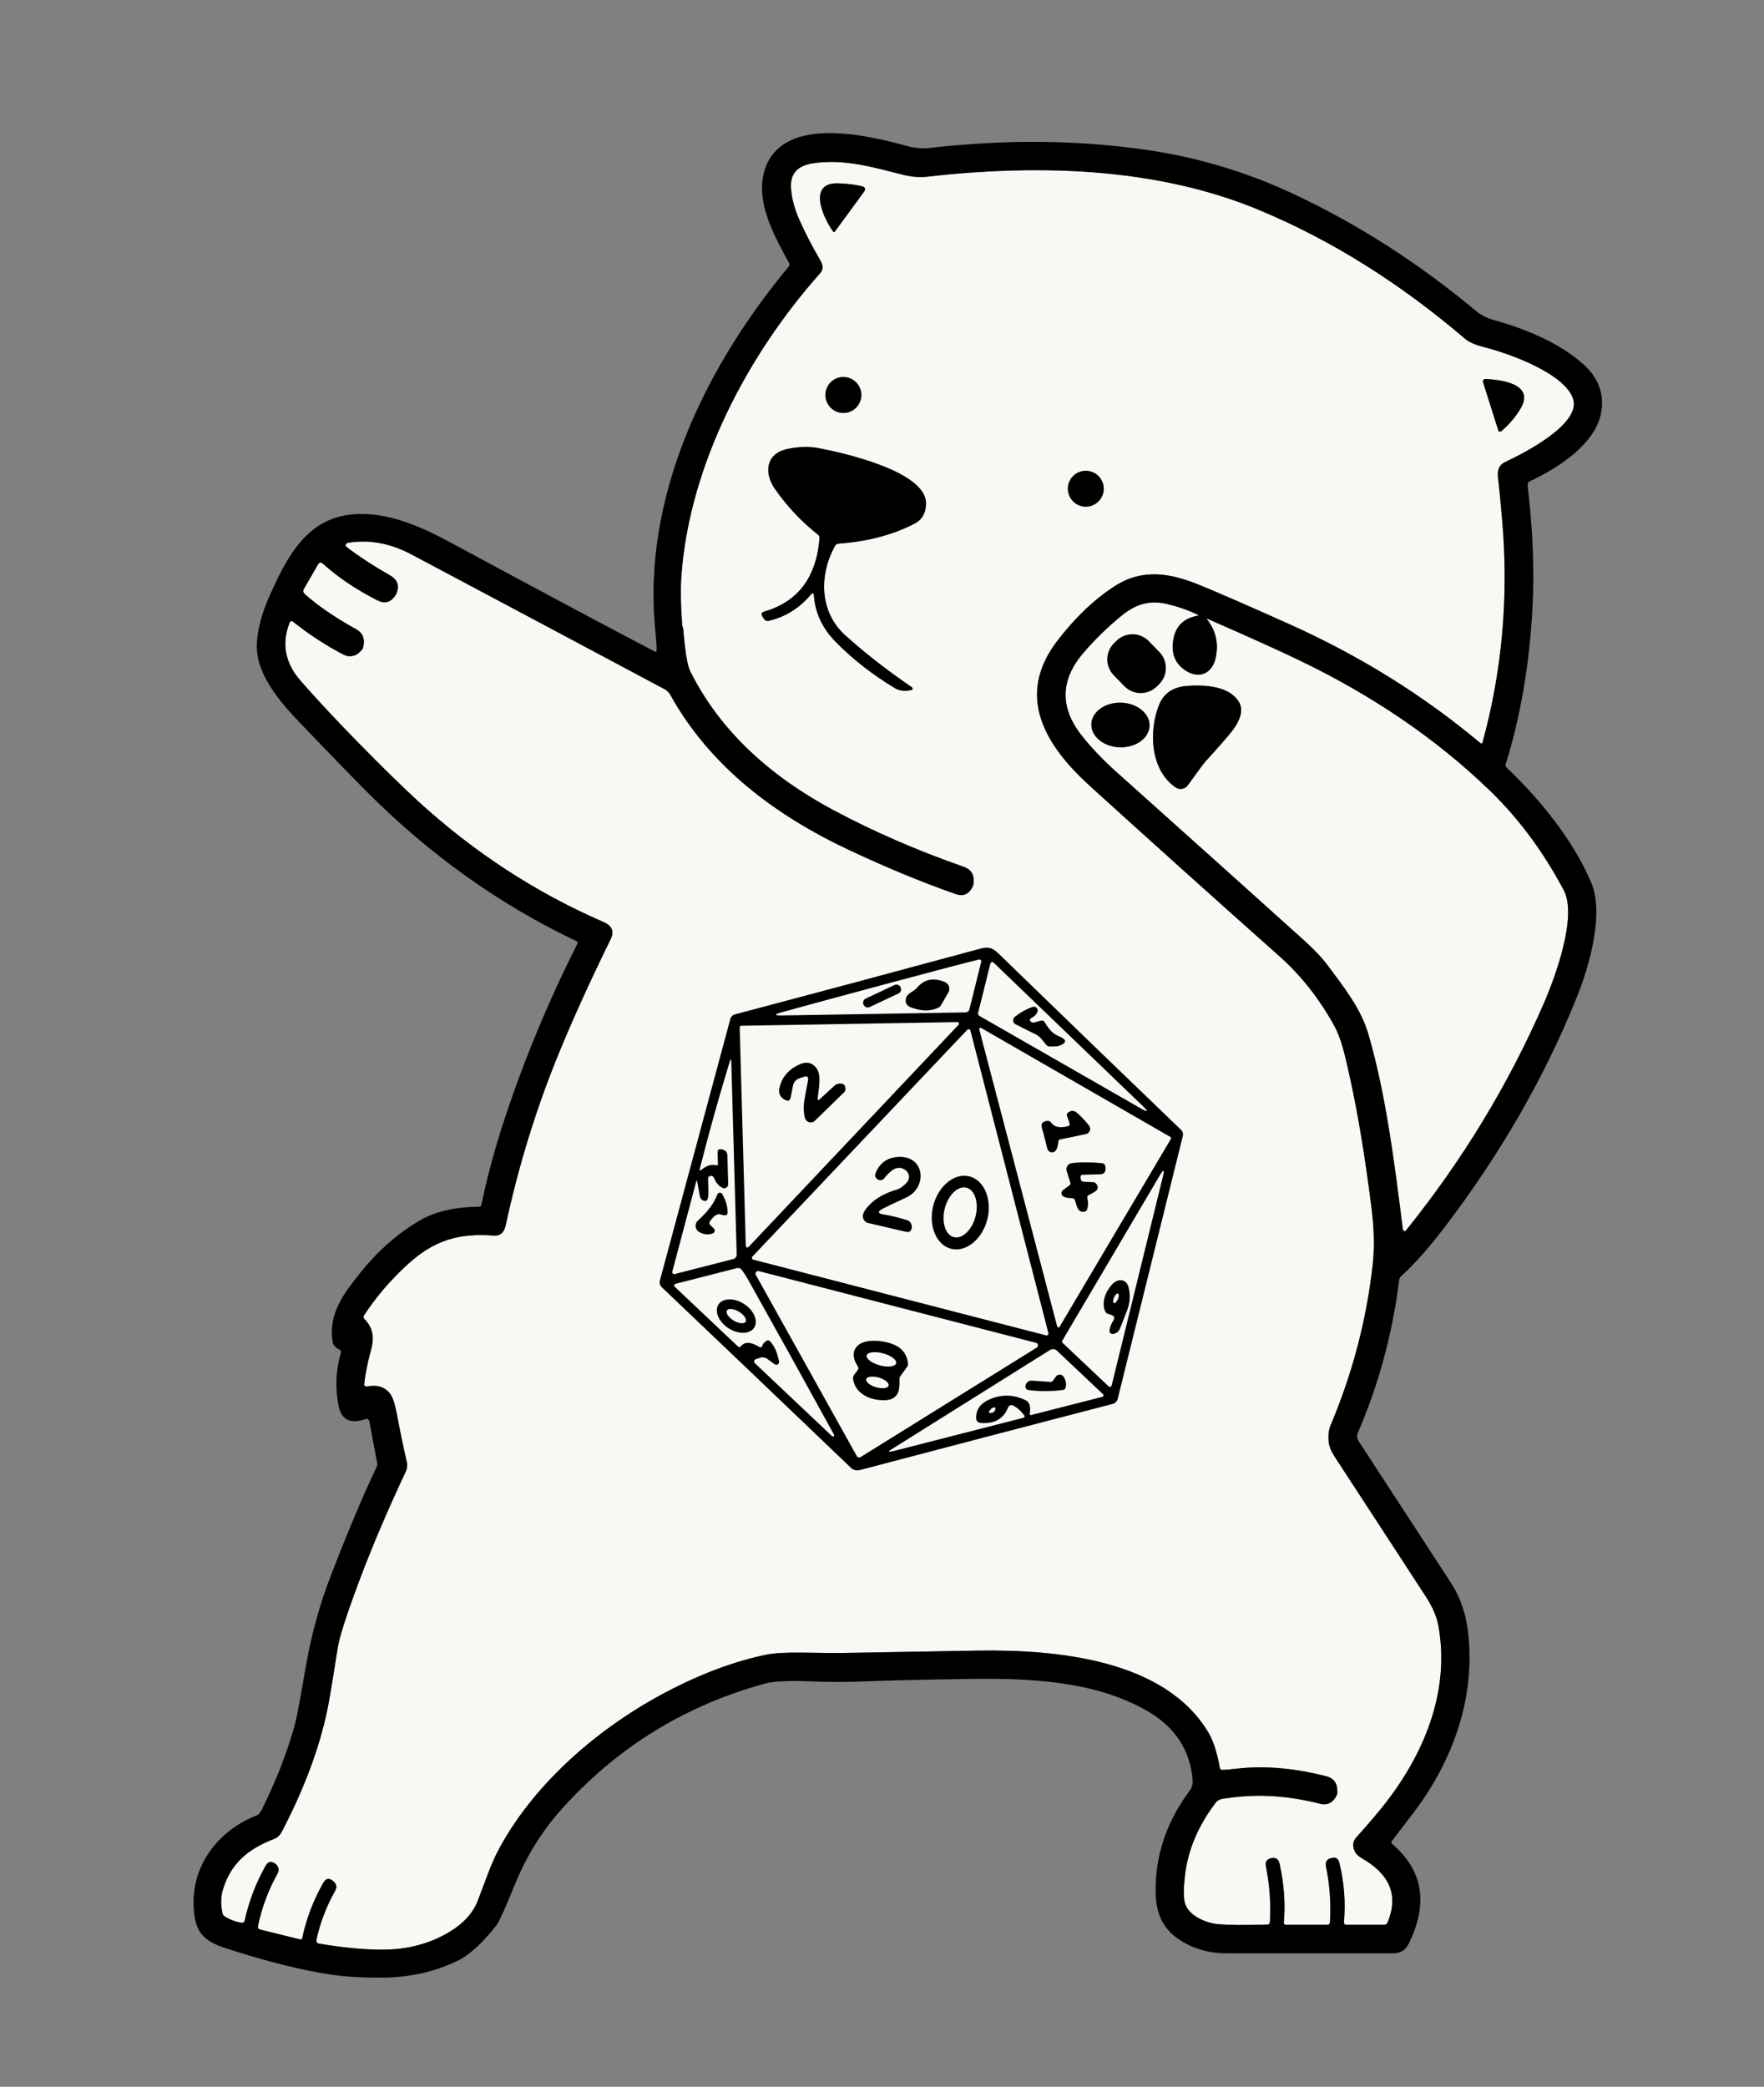
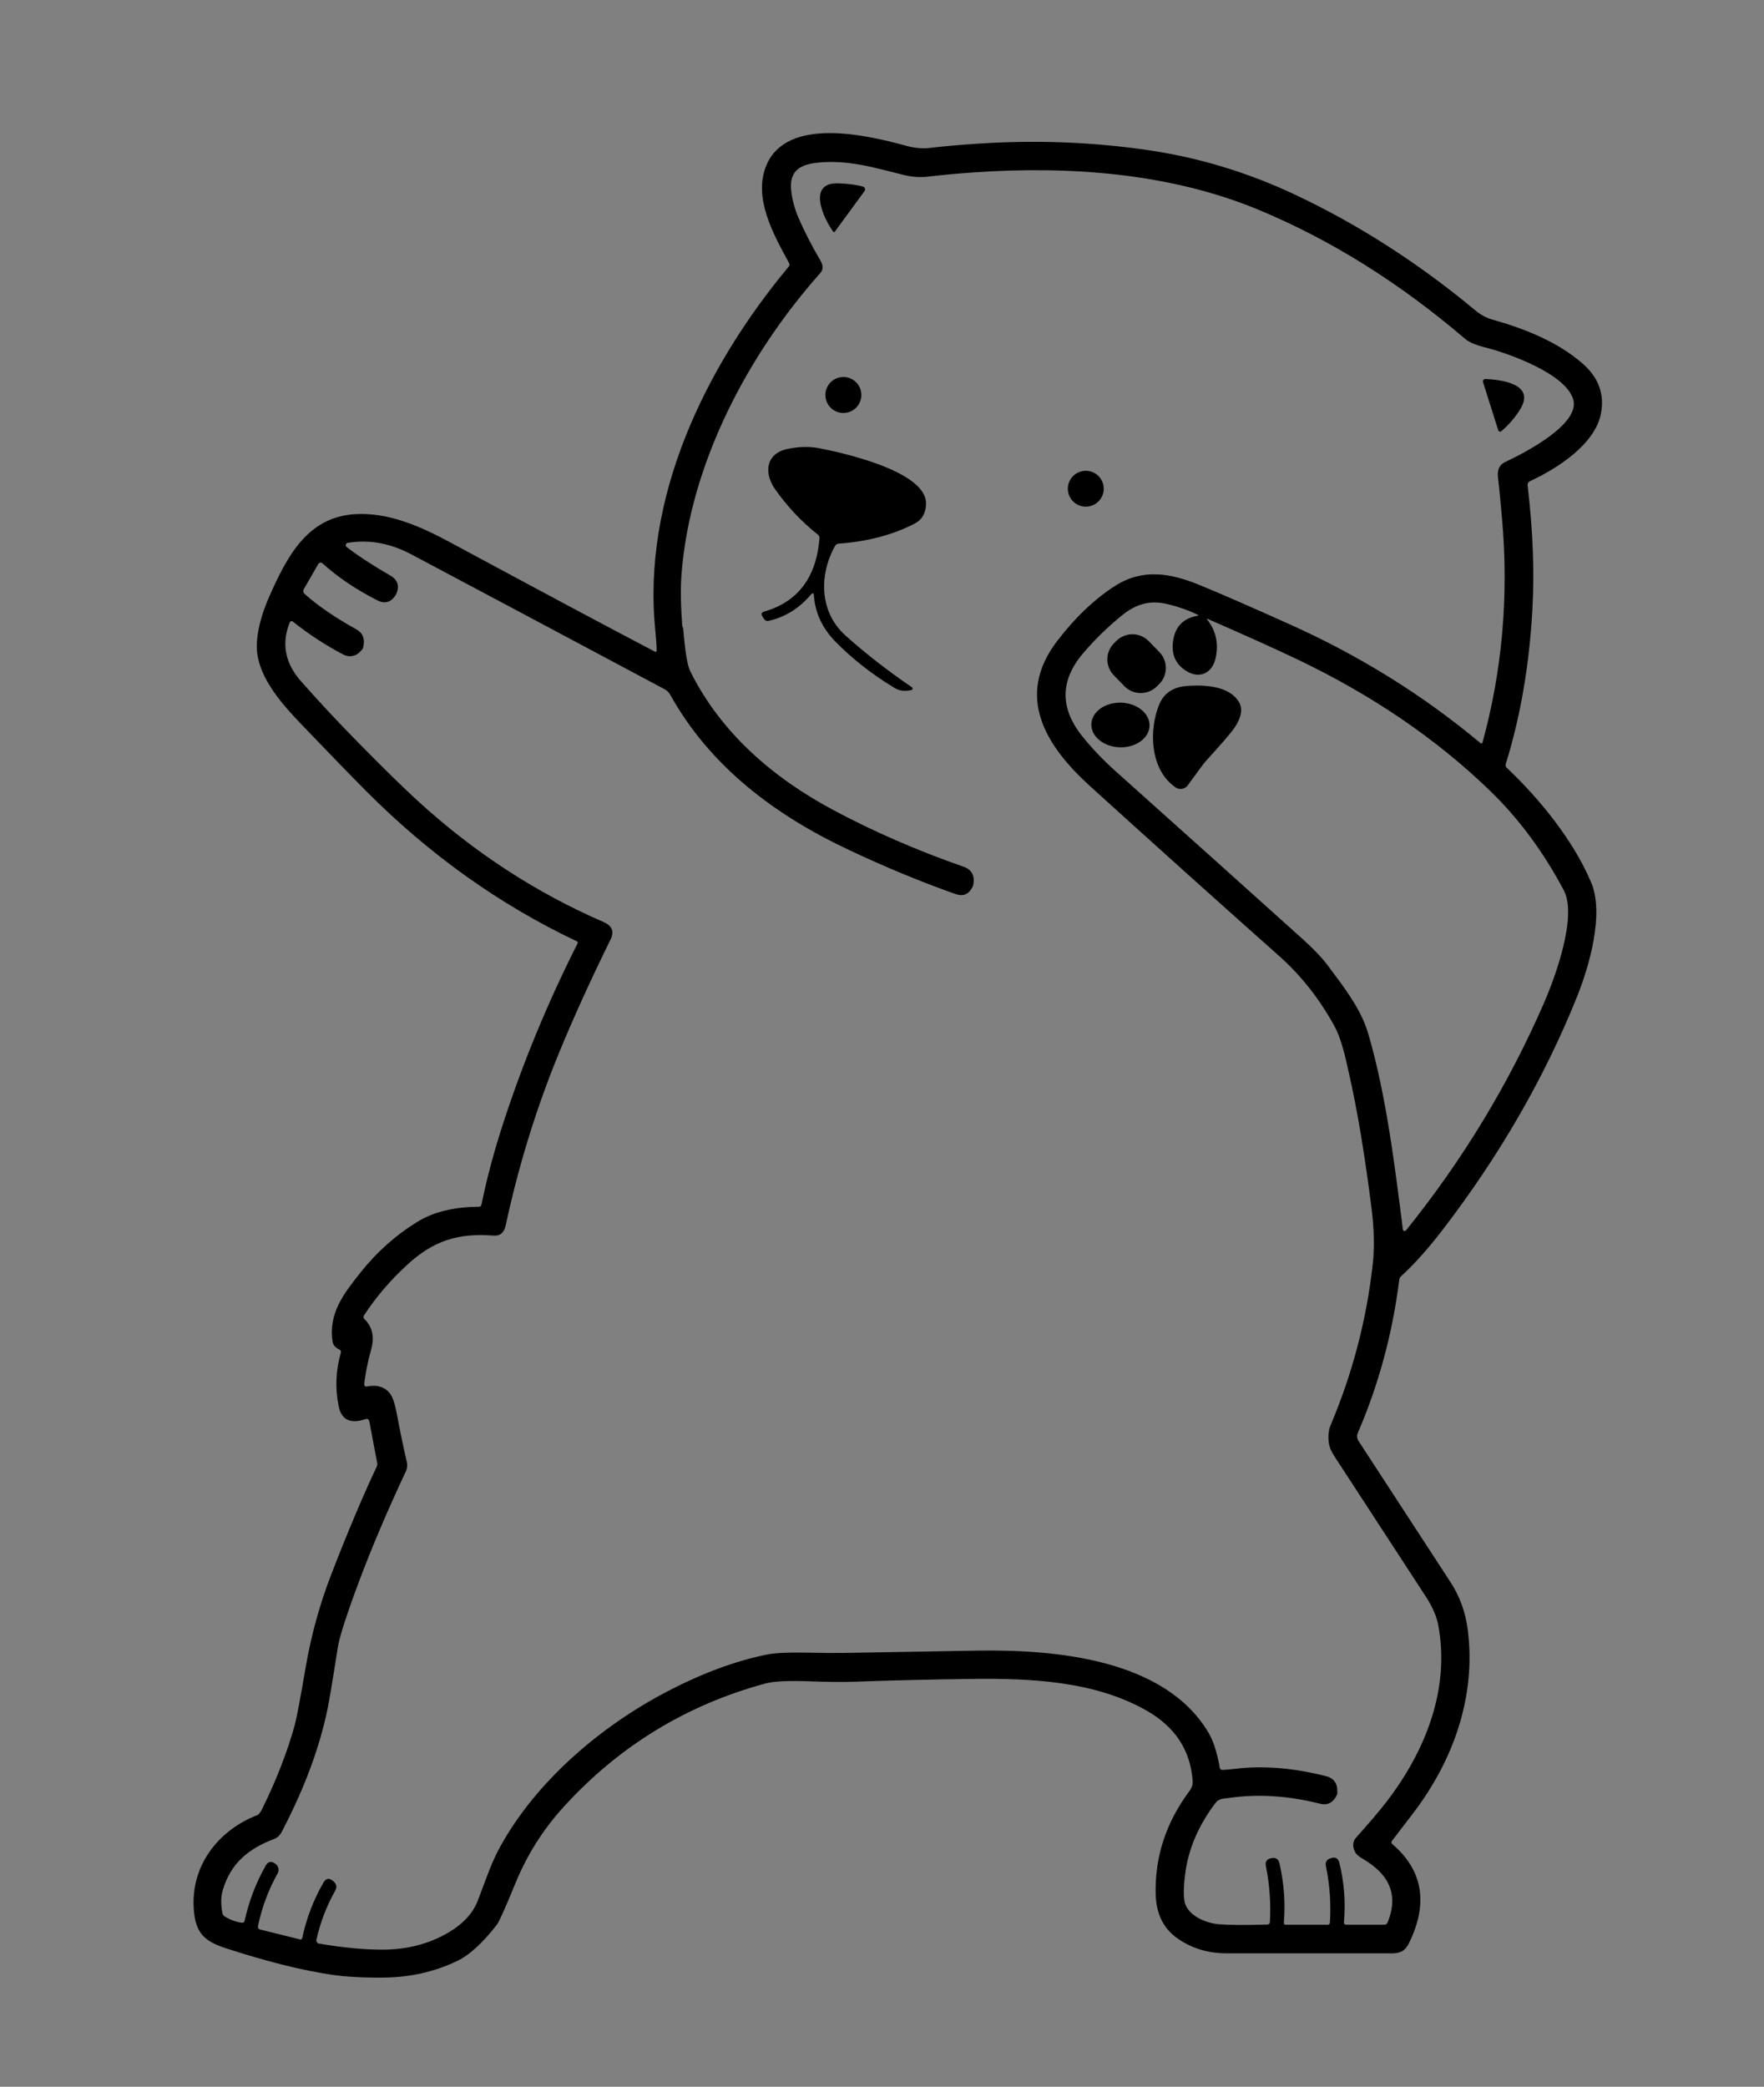
<svg xmlns="http://www.w3.org/2000/svg" width="100%" height="100%" viewBox="412.62 138.183 533.7 631.187" version="1.1" style="fill-rule:evenodd;clip-rule:evenodd;stroke-linejoin:round;stroke-miterlimit:2;">
  <rect x="412.62" y="138.183" width="533.7" height="631.187" fill="#808080" stroke="none" />
  <defs />
-   <path id="Bear-fill" d="M619.324,328.263c-0.021,-0.265 -0.255,-0.369 -0.286,-0.78c-0.467,-6.251 -0.545,-11.425 -0.233,-15.521c2.545,-33.289 19.95,-66.41 41.991,-91.179c0.909,-1.031 0.922,-2.299 0.039,-3.806c-2.545,-4.338 -4.715,-8.55 -6.507,-12.638c-1.325,-3.022 -2.113,-6.005 -2.364,-8.949c-0.454,-5.364 2.624,-7.364 7.546,-7.949c9.222,-1.104 17.366,1.377 26.549,3.663c2.494,0.615 4.94,0.784 7.338,0.507c4.642,-0.546 9.283,-0.974 13.924,-1.286c28.796,-1.987 59.241,0.169 86.049,11.3c21.812,9.049 42.68,22.089 62.604,39.121c1.169,1 3.546,1.923 5.469,2.39c7.819,1.935 24.561,8.001 27.107,15.664c2.519,7.547 -14.548,16.314 -20.522,19.119c-2.014,0.948 -2.455,2.702 -2.169,4.91c0.311,2.45 0.723,6.646 1.234,12.586c2.008,23.154 0.026,45.62 -5.949,67.397c-0.042,0.152 -0.181,0.258 -0.338,0.258c-0.086,-0 -0.169,-0.032 -0.234,-0.089c-17.222,-14.417 -36.445,-26.393 -57.669,-35.926c-12.72,-5.707 -21.855,-9.69 -27.405,-11.95c-8.729,-3.559 -17.145,-5.065 -25.536,0.312c-6.226,4.001 -12.053,9.547 -17.482,16.638c-12.872,16.807 -3.403,31.809 9.897,43.875c19.24,17.457 38.364,34.632 57.37,51.526c6.425,5.715 11.893,12.625 16.405,20.729c2.351,4.209 3.377,9.222 4.611,14.677c2.519,11.093 4.801,24.761 6.845,41.005c0.77,6.191 0.878,11.802 0.324,16.833c-1.87,16.721 -6.122,32.926 -12.754,48.616c-0.563,1.334 -0.754,2.983 -0.572,4.949c0.13,1.368 0.714,2.844 1.753,4.429c2.122,3.23 11.331,17.357 27.627,42.381c2.018,3.1 3.277,5.992 3.78,8.677c3.584,19.197 -3.741,37.887 -15.6,53.343c-2.147,2.789 -5.221,6.412 -9.221,10.872c-1.083,1.203 -1.204,2.658 -0.364,4.364c0.329,0.684 1.108,1.381 2.338,2.091c7.676,4.455 11.118,10.625 7.481,19.327c-0.156,0.37 -0.521,0.611 -0.922,0.61l-11.599,0l-0.003,0c-0.356,0 -0.649,-0.293 -0.649,-0.649c-0,-0.022 0.001,-0.043 0.003,-0.065c0.537,-6.035 0.078,-12.027 -1.377,-17.976c-0.338,-1.368 -1.147,-1.857 -2.429,-1.468c-0.034,0.009 -0.06,0.013 -0.078,0.013c-1.316,0.329 -1.831,1.182 -1.545,2.559c1.16,5.646 1.554,11.309 1.182,16.989c-0.021,0.341 -0.308,0.611 -0.65,0.61l-12.612,0c-0.493,0 -0.718,-0.242 -0.675,-0.727c0.502,-5.654 0.074,-11.564 -1.286,-17.729c-0.303,-1.394 -1.112,-1.962 -2.429,-1.702c-0.026,0 -0.052,0.004 -0.078,0.013c-1.359,0.26 -1.905,1.061 -1.636,2.403c1.134,5.663 1.537,11.317 1.208,16.963c-0.02,0.389 -0.338,0.701 -0.728,0.714c-6.589,0.191 -11.486,0.161 -14.69,-0.091c-3.61,-0.272 -9.053,-2.389 -10.247,-6.286c-0.494,-1.585 -0.498,-4.438 -0.013,-8.559c0.891,-7.62 3.97,-14.907 9.234,-21.86c1.039,-1.39 2.533,-1.273 4.144,-1.507c8.719,-1.255 17.872,-0.671 27.457,1.754c2.356,0.597 4.087,-0.351 5.196,-2.845c0.06,-0.138 0.073,-0.597 0.039,-1.377c-0.104,-2.182 -1.217,-3.545 -3.338,-4.091c-9.698,-2.476 -18.721,-3.243 -27.068,-2.299c-2.053,0.234 -3.486,0.364 -4.3,0.39c-0.484,0.017 -0.766,-0.212 -0.844,-0.689c-0.822,-4.589 -1.948,-8.091 -3.377,-10.507c-13.261,-22.444 -46.486,-25.198 -69.475,-24.899c-1.628,0.026 -15.275,0.264 -40.94,0.714c-2.39,0.043 -6.269,0.013 -11.638,-0.091c-5.386,-0.095 -9.265,0.1 -11.637,0.585c-9.612,1.957 -19.721,5.715 -30.328,11.274c-20.042,10.507 -39.369,27.016 -50.253,46.719c-2.702,4.858 -4.013,9.027 -6.806,16.34c-1.481,3.888 -4.485,7.152 -9.014,9.793c-5.75,3.36 -12.252,5.066 -19.509,5.118c-5.55,0.043 -12.066,-0.563 -19.547,-1.819c-0.468,-0.077 -0.815,-0.486 -0.815,-0.961c-0,-0.07 0.007,-0.139 0.022,-0.208c1.152,-5.195 3.04,-10.126 5.663,-14.794c0.641,-1.151 0.438,-2.138 -0.61,-2.961c-0.026,-0.017 -0.065,-0.048 -0.117,-0.091c-1.126,-0.926 -2.07,-0.732 -2.832,0.585c-2.978,5.186 -5.108,10.754 -6.39,16.703c-0.086,0.389 -0.32,0.537 -0.701,0.441l-12.118,-3c-0.407,-0.102 -0.666,-0.511 -0.585,-0.922c1.134,-5.603 3.126,-10.958 5.975,-16.067c0.554,-0.989 0.223,-2.271 -0.754,-2.922c-0.034,-0.026 -0.06,-0.044 -0.078,-0.052c-1.168,-0.78 -2.099,-0.563 -2.792,0.649c-2.927,5.144 -5.053,10.703 -6.377,16.677c-0.104,0.451 -0.386,0.65 -0.845,0.598c-1.679,-0.199 -3.39,-0.818 -5.13,-1.858c-0.407,-0.242 -0.654,-0.597 -0.74,-1.065c-0.52,-2.623 -0.481,-4.948 0.116,-6.974c2.377,-8.079 7.781,-12.482 15.366,-15.366c1.831,-0.688 2.247,-1.792 3.208,-3.663c6.321,-12.313 10.668,-24.111 13.04,-35.393c0.572,-2.754 1.624,-9.036 3.157,-18.846c0.511,-3.291 2.701,-10.093 6.572,-20.405c3.827,-10.183 8.503,-21.159 14.027,-32.926c0.421,-0.892 0.526,-1.895 0.299,-2.845c-1.03,-4.442 -2.043,-9.325 -3.039,-14.651c-0.58,-3.056 -1.273,-5.091 -2.078,-6.104c-1.602,-2.009 -3.945,-2.702 -7.027,-2.078c-0.039,0.007 -0.079,0.011 -0.119,0.011c-0.342,-0 -0.624,-0.281 -0.624,-0.623c0,-0.017 0.001,-0.034 0.003,-0.051c0.268,-2.883 0.982,-6.472 2.143,-10.767c0.987,-3.646 0.298,-6.633 -2.066,-8.962c-0.355,-0.355 -0.398,-0.741 -0.129,-1.156c3.602,-5.516 7.979,-10.634 13.131,-15.353c7.884,-7.208 15.287,-9.598 26.094,-8.754c1.939,0.156 3.152,-0.892 3.637,-3.143c3.931,-18.236 9.364,-35.758 16.3,-52.565c4.304,-10.425 9.443,-21.716 15.418,-33.874c1.177,-2.39 0.476,-4.143 -2.105,-5.26c-20.547,-8.91 -39.324,-21.158 -56.331,-36.744c-4.624,-4.243 -10.59,-10.088 -17.898,-17.535c-6.217,-6.321 -11.997,-12.512 -17.339,-18.573c-4.824,-5.464 -5.954,-11.396 -3.39,-17.795c0.011,-0.027 0.024,-0.054 0.039,-0.079c0.165,-0.283 0.529,-0.383 0.806,-0.221c0.027,0.015 0.053,0.033 0.077,0.054c4.944,3.931 10.079,7.277 15.404,10.04c1.59,0.816 3.536,0.51 4.793,-0.754c0.632,-0.632 0.965,-1.004 1,-1.117c0.779,-2.719 0.104,-4.667 -2.026,-5.845c-6.356,-3.524 -11.521,-7.057 -15.496,-10.598c-0.545,-0.485 -0.632,-1.048 -0.259,-1.689l4.195,-7.273c0.407,-0.71 0.913,-0.793 1.52,-0.247c4.494,4.078 9.975,7.767 16.443,11.066c2.312,1.178 4.178,0.615 5.598,-1.688c0.043,-0.061 0.069,-0.104 0.078,-0.13c1.126,-2.477 0.52,-4.386 -1.818,-5.728c-5.092,-2.918 -9.469,-5.776 -13.132,-8.573c-0.18,-0.131 -0.287,-0.342 -0.287,-0.566c0,-0.346 0.256,-0.643 0.599,-0.693c6.442,-1.083 12.872,0.082 19.288,3.494c19.223,10.2 44.745,23.786 76.567,40.757c0.729,0.382 1.33,0.969 1.728,1.689c12.014,21.613 31.536,36.368 54.2,47.005c11.11,5.222 21.821,9.646 32.134,13.274c2.416,0.849 4.178,0.013 5.286,-2.506c0.035,-0.078 0.052,-0.134 0.052,-0.169c0.554,-2.858 -0.428,-4.724 -2.948,-5.598c-14.002,-4.884 -27.094,-10.577 -39.277,-17.08c-18.262,-9.728 -34.147,-23.379 -43.421,-42.096c-0.848,-1.714 -1.55,-6.013 -2.104,-12.897Zm53.902,-70.606c0,-2.985 -2.456,-5.442 -5.442,-5.442c-2.985,0 -5.442,2.457 -5.442,5.442c-0,2.986 2.457,5.442 5.442,5.442c2.986,0 5.442,-2.456 5.442,-5.442Zm73.333,28.354c0,-2.978 -2.451,-5.429 -5.429,-5.429c-2.978,-0 -5.429,2.451 -5.429,5.429c-0,2.978 2.451,5.429 5.429,5.429c2.978,0 5.429,-2.451 5.429,-5.429Zm-87.685,32.367c0.381,5.213 2.563,9.854 6.546,13.924c5.118,5.221 11.084,9.889 17.898,14.002c1.689,1.013 3.221,0.935 5.014,0.623c0.227,-0.042 0.393,-0.242 0.393,-0.472c-0,-0.16 -0.079,-0.309 -0.211,-0.398c-7.412,-5.057 -14.11,-10.274 -20.093,-15.651c-7.949,-7.118 -8.04,-18.405 -3.118,-27.159c0.203,-0.358 0.574,-0.592 0.987,-0.624c8.772,-0.623 16.453,-2.641 23.042,-6.052c2.26,-1.169 3.412,-3.191 3.455,-6.066c0.13,-9.832 -25.483,-15.443 -32.367,-16.755c-3.022,-0.572 -6.248,-0.485 -9.677,0.26c-6.455,1.403 -7.014,7.273 -3.689,12.04c3.689,5.282 8.04,9.906 13.054,13.872c0.309,0.243 0.479,0.632 0.455,1.039c-0.944,11.854 -6.521,19.257 -16.73,22.21c-0.822,0.243 -1.008,0.723 -0.558,1.442l0.454,0.727c0.355,0.563 0.858,0.771 1.507,0.624c4.988,-1.161 9.218,-3.793 12.69,-7.897c0.563,-0.658 0.879,-0.554 0.948,0.311Zm202.426,-64.643l4.624,14.612c0.011,0.039 0.027,0.077 0.047,0.113c0.153,0.274 0.509,0.371 0.789,0.215c0.035,-0.019 0.068,-0.042 0.099,-0.068c2.39,-2.061 4.316,-4.321 5.78,-6.78c4.598,-7.703 -6.287,-8.807 -10.625,-9.014c-0.01,-0.001 -0.021,-0.001 -0.031,-0.001c-0.392,-0 -0.714,0.322 -0.714,0.714c-0,0.071 0.01,0.141 0.031,0.209Zm-196.114,-45.46l9.001,-12.3c0.029,-0.039 0.055,-0.081 0.077,-0.124c0.212,-0.42 0.046,-0.937 -0.367,-1.146c-0.044,-0.022 -0.091,-0.041 -0.138,-0.055c-1.723,-0.537 -4.182,-0.875 -7.378,-1.013c-9.884,-0.416 -4.442,10.91 -1.662,14.638c0.025,0.037 0.057,0.067 0.096,0.088c0.124,0.069 0.283,0.031 0.371,-0.088Zm109.935,116.117c-4.243,0.71 -6.737,3.065 -7.481,7.066c-0.823,4.407 0.528,7.667 4.052,9.78c3.832,2.312 7.663,0.598 8.689,-3.883c1.005,-4.382 0.178,-8.291 -2.48,-11.729c-0.226,-0.286 -0.169,-0.355 0.168,-0.208c11.984,5.23 21.072,9.33 27.263,12.3c22.522,10.781 41.854,23.964 57.994,39.55c8.754,8.451 16.227,18.518 22.418,30.199c4.143,7.832 -2.559,26.236 -6.027,34.172c-10.728,24.609 -24.63,47.508 -41.706,68.696c-0.101,0.13 -0.256,0.205 -0.42,0.205c-0.266,0 -0.494,-0.2 -0.528,-0.464c-2.286,-17.938 -4.961,-40.524 -10.495,-59.28c-2.182,-7.416 -7.13,-13.755 -12.131,-20.457c-1.775,-2.39 -4.295,-5.052 -7.559,-7.988c-14.08,-12.685 -32.943,-29.609 -56.591,-50.772c-3.974,-3.559 -7.408,-7.156 -10.3,-10.793c-6.745,-8.495 -6.628,-16.838 0.351,-25.029c3.507,-4.113 7.403,-7.914 11.689,-11.404c3.949,-3.221 8.17,-4.767 13.586,-3.494c3.499,0.823 6.677,1.94 9.534,3.351c0.182,0.087 0.173,0.147 -0.026,0.182Zm-14.93,7.734c-2.638,-2.713 -7.04,-2.774 -9.753,-0.136l-0.707,0.688c-2.713,2.637 -2.774,7.04 -0.137,9.752l3.206,3.297c2.638,2.712 7.04,2.774 9.753,0.136l0.707,-0.688c2.713,-2.638 2.774,-7.041 0.137,-9.753l-3.206,-3.296Zm17.021,36.531c4.451,-4.884 7.269,-8.122 8.456,-9.715c1.688,-2.286 3.468,-5.663 1.779,-8.456c-2.922,-4.832 -10.287,-5.208 -15.651,-4.832c-4.182,0.303 -6.988,2.152 -8.417,5.546c-3.234,7.716 -2.883,19.834 4.923,25.159c1.192,0.814 2.838,0.53 3.689,-0.636c3.108,-4.295 4.849,-6.65 5.221,-7.066Zm-16.797,-10.937c0.103,-3.704 -3.786,-6.863 -8.615,-6.998c-4.829,-0.135 -8.888,2.802 -8.991,6.506c-0.103,3.704 3.785,6.862 8.614,6.997c4.829,0.135 8.888,-2.802 8.992,-6.505Z" style="fill:#f9f9f3;" />
  <path id="Bear" d="M611.284,334.9c0.017,-1.169 -0.117,-3.187 -0.402,-6.053c-4.014,-39.758 14.677,-79.178 40.355,-110.012c0.294,-0.347 0.329,-0.719 0.104,-1.117c-4.663,-8.508 -10.937,-19.717 -6.871,-29.484c6.247,-15.041 30.86,-9.092 42.329,-5.949c2.563,0.701 4.997,0.909 7.3,0.623c3.992,-0.484 9.005,-0.922 15.04,-1.311c17.171,-1.091 34,-0.442 50.487,1.948c15.482,2.234 30.384,6.724 44.706,13.469c19.188,9.023 37.424,20.721 54.708,35.095c1.593,1.325 3.333,2.251 5.221,2.779c9.625,2.676 19.743,6.754 27.146,13.236c4.884,4.26 6.737,9.343 5.559,15.248c-1.818,9.092 -12.768,16.327 -21.496,20.379c-0.463,0.215 -0.736,0.709 -0.675,1.221c1.602,13.508 2.091,25.929 1.467,37.264c-0.917,16.998 -3.61,32.683 -8.078,47.057c-0.13,0.416 -0.039,0.775 0.272,1.078c10.066,9.547 20.132,21.912 25.562,34.693c4.026,9.455 -0.533,25.314 -4.274,34.614c-9.819,24.427 -23.31,47.845 -40.472,70.255c-4.485,5.862 -8.737,10.62 -12.754,14.274c-0.31,0.286 -0.509,0.677 -0.559,1.104c-2.026,16.192 -6.2,31.614 -12.521,46.265c-0.349,0.803 -0.27,1.731 0.208,2.468c4.52,6.944 13.798,21.18 27.834,42.706c2.789,4.286 4.525,9.079 5.209,14.378c2.584,20.146 -4.351,39.589 -16.626,55.643c-3.524,4.615 -5.619,7.352 -6.286,8.209c-0.286,0.363 -0.251,0.697 0.104,1c9.265,7.94 10.932,17.941 5.001,30.003c-1.04,2.104 -2.416,3.027 -4.962,3.027c-26.912,-0.009 -43.611,-0.009 -50.097,-0c-5.793,0.008 -10.858,-1.555 -15.196,-4.689c-4.113,-2.979 -6.235,-7.425 -6.365,-13.339c-0.242,-11.196 3.139,-21.514 10.144,-30.952c0.39,-0.52 0.676,-1.048 0.858,-1.585c0.181,-0.545 0.242,-1.156 0.181,-1.831c-0.736,-9.144 -5.359,-16.14 -13.871,-20.989c-15.69,-8.962 -34.991,-9.872 -53.63,-9.612c-13.646,0.199 -25.232,0.481 -34.757,0.844c-3.515,0.13 -7.988,0.091 -13.417,-0.116c-6.529,-0.252 -11.036,-0.039 -13.521,0.636c-23.994,6.503 -44.364,18.955 -61.111,37.355c-6.2,6.806 -11.044,14.469 -14.534,22.99c-3.1,7.541 -4.97,11.728 -5.611,12.559c-4.286,5.568 -8.33,9.261 -12.131,11.08c-6.772,3.238 -14.149,4.901 -22.133,4.987c-6.148,0.061 -11.352,-0.221 -15.612,-0.844c-9.152,-1.342 -19.959,-4.048 -32.419,-8.118c-6.546,-2.143 -8.936,-4.819 -9.443,-11.612c-1,-13.092 7.222,-23.911 19.197,-28.561c0.459,-0.182 0.948,-0.797 1.468,-1.845c4.381,-8.892 7.689,-17.422 9.923,-25.587c0.52,-1.896 1.602,-7.642 3.247,-17.236c1.671,-9.767 4.282,-19.218 7.832,-28.354c5.023,-12.936 9.59,-23.751 13.703,-32.445c0.144,-0.304 0.189,-0.645 0.13,-0.974l-2.39,-12.625c-0.13,-0.693 -0.532,-0.926 -1.208,-0.701c-4.546,1.498 -7.234,0.203 -8.066,-3.884c-1.108,-5.438 -0.896,-10.824 0.637,-16.157c0.138,-0.468 -0.009,-0.81 -0.442,-1.027c-0.632,-0.311 -1.13,-0.679 -1.493,-1.104c-0.278,-0.337 -0.451,-0.718 -0.52,-1.143c-1.416,-8.689 3.416,-14.742 8.404,-21.028c4.961,-6.243 10.724,-11.374 17.287,-15.391c4.823,-2.962 11.01,-4.468 18.561,-4.52c0.415,-0 0.667,-0.208 0.753,-0.624c1.628,-7.992 3.888,-16.404 6.78,-25.236c6.027,-18.383 13.465,-36.316 22.314,-53.799c0.001,-0.001 0.001,-0.001 0.001,-0.002c0.11,-0.232 0.014,-0.511 -0.212,-0.617c-0.003,-0.001 -0.006,-0.003 -0.009,-0.004c-23.397,-11.084 -44.677,-26.263 -63.839,-45.538c-4.364,-4.39 -10.815,-11.036 -19.353,-19.937c-6.559,-6.845 -14.17,-15.405 -13.625,-24.834c0.251,-4.234 1.52,-8.936 3.806,-14.106c5.286,-11.897 11.43,-23.86 25.756,-24.782c10.053,-0.662 19.743,3.572 28.796,8.443c26.955,14.53 47.624,25.561 62.007,33.094c0.381,0.2 0.576,0.083 0.584,-0.35Zm7.754,-7.417l0.286,0.78c0.554,6.884 1.256,11.183 2.104,12.897c9.274,18.717 25.159,32.368 43.421,42.096c12.183,6.503 25.275,12.196 39.277,17.08c2.52,0.874 3.502,2.74 2.948,5.598c0,0.035 -0.017,0.091 -0.052,0.169c-1.108,2.519 -2.87,3.355 -5.286,2.506c-10.313,-3.628 -21.024,-8.052 -32.134,-13.274c-22.664,-10.637 -42.186,-25.392 -54.2,-47.005c-0.398,-0.72 -0.999,-1.307 -1.728,-1.689c-31.822,-16.971 -57.344,-30.557 -76.567,-40.757c-6.416,-3.412 -12.846,-4.577 -19.288,-3.494c-0.343,0.05 -0.599,0.347 -0.599,0.693c0,0.224 0.107,0.435 0.287,0.566c3.663,2.797 8.04,5.655 13.132,8.573c2.338,1.342 2.944,3.251 1.818,5.728c-0.009,0.026 -0.035,0.069 -0.078,0.13c-1.42,2.303 -3.286,2.866 -5.598,1.688c-6.468,-3.299 -11.949,-6.988 -16.443,-11.066c-0.607,-0.546 -1.113,-0.463 -1.52,0.247l-4.195,7.273c-0.373,0.641 -0.286,1.204 0.259,1.689c3.975,3.541 9.14,7.074 15.496,10.598c2.13,1.178 2.805,3.126 2.026,5.845c-0.035,0.113 -0.368,0.485 -1,1.117c-1.257,1.264 -3.203,1.57 -4.793,0.754c-5.325,-2.763 -10.46,-6.109 -15.404,-10.04c-0.024,-0.021 -0.05,-0.039 -0.077,-0.054c-0.277,-0.162 -0.641,-0.062 -0.806,0.221c-0.015,0.025 -0.028,0.052 -0.039,0.079c-2.564,6.399 -1.434,12.331 3.39,17.795c5.342,6.061 11.122,12.252 17.339,18.573c7.308,7.447 13.274,13.292 17.898,17.535c17.007,15.586 35.784,27.834 56.331,36.744c2.581,1.117 3.282,2.87 2.105,5.26c-5.975,12.158 -11.114,23.449 -15.418,33.874c-6.936,16.807 -12.369,34.329 -16.3,52.565c-0.485,2.251 -1.698,3.299 -3.637,3.143c-10.807,-0.844 -18.21,1.546 -26.094,8.754c-5.152,4.719 -9.529,9.837 -13.131,15.353c-0.269,0.415 -0.226,0.801 0.129,1.156c2.364,2.329 3.053,5.316 2.066,8.962c-1.161,4.295 -1.875,7.884 -2.143,10.767c-0.002,0.017 -0.003,0.034 -0.003,0.051c0,0.342 0.282,0.623 0.624,0.623c0.04,-0 0.08,-0.004 0.119,-0.011c3.082,-0.624 5.425,0.069 7.027,2.078c0.805,1.013 1.498,3.048 2.078,6.104c0.996,5.326 2.009,10.209 3.039,14.651c0.227,0.95 0.122,1.953 -0.299,2.845c-5.524,11.767 -10.2,22.743 -14.027,32.926c-3.871,10.312 -6.061,17.114 -6.572,20.405c-1.533,9.81 -2.585,16.092 -3.157,18.846c-2.372,11.282 -6.719,23.08 -13.04,35.393c-0.961,1.871 -1.377,2.975 -3.208,3.663c-7.585,2.884 -12.989,7.287 -15.366,15.366c-0.597,2.026 -0.636,4.351 -0.116,6.974c0.086,0.468 0.333,0.823 0.74,1.065c1.74,1.04 3.451,1.659 5.13,1.858c0.459,0.052 0.741,-0.147 0.845,-0.598c1.324,-5.974 3.45,-11.533 6.377,-16.677c0.693,-1.212 1.624,-1.429 2.792,-0.649c0.018,0.008 0.044,0.026 0.078,0.052c0.977,0.651 1.308,1.933 0.754,2.922c-2.849,5.109 -4.841,10.464 -5.975,16.067c-0.081,0.411 0.178,0.82 0.585,0.922l12.118,3c0.381,0.096 0.615,-0.052 0.701,-0.441c1.282,-5.949 3.412,-11.517 6.39,-16.703c0.762,-1.317 1.706,-1.511 2.832,-0.585c0.052,0.043 0.091,0.074 0.117,0.091c1.048,0.823 1.251,1.81 0.61,2.961c-2.623,4.668 -4.511,9.599 -5.663,14.794c-0.015,0.069 -0.022,0.138 -0.022,0.208c-0,0.475 0.347,0.884 0.815,0.961c7.481,1.256 13.997,1.862 19.547,1.819c7.257,-0.052 13.759,-1.758 19.509,-5.118c4.529,-2.641 7.533,-5.905 9.014,-9.793c2.793,-7.313 4.104,-11.482 6.806,-16.34c10.884,-19.703 30.211,-36.212 50.253,-46.719c10.607,-5.559 20.716,-9.317 30.328,-11.274c2.372,-0.485 6.251,-0.68 11.637,-0.585c5.369,0.104 9.248,0.134 11.638,0.091c25.665,-0.45 39.312,-0.688 40.94,-0.714c22.989,-0.299 56.214,2.455 69.475,24.899c1.429,2.416 2.555,5.918 3.377,10.507c0.078,0.477 0.36,0.706 0.844,0.689c0.814,-0.026 2.247,-0.156 4.3,-0.39c8.347,-0.944 17.37,-0.177 27.068,2.299c2.121,0.546 3.234,1.909 3.338,4.091c0.034,0.78 0.021,1.239 -0.039,1.377c-1.109,2.494 -2.84,3.442 -5.196,2.845c-9.585,-2.425 -18.738,-3.009 -27.457,-1.754c-1.611,0.234 -3.105,0.117 -4.144,1.507c-5.264,6.953 -8.343,14.24 -9.234,21.86c-0.485,4.121 -0.481,6.974 0.013,8.559c1.194,3.897 6.637,6.014 10.247,6.286c3.204,0.252 8.101,0.282 14.69,0.091c0.39,-0.013 0.708,-0.325 0.728,-0.714c0.329,-5.646 -0.074,-11.3 -1.208,-16.963c-0.269,-1.342 0.277,-2.143 1.636,-2.403c0.026,-0.009 0.052,-0.013 0.078,-0.013c1.317,-0.26 2.126,0.308 2.429,1.702c1.36,6.165 1.788,12.075 1.286,17.729c-0.043,0.485 0.182,0.727 0.675,0.727l12.612,0c0.342,0.001 0.629,-0.269 0.65,-0.61c0.372,-5.68 -0.022,-11.343 -1.182,-16.989c-0.286,-1.377 0.229,-2.23 1.545,-2.559c0.018,0 0.044,-0.004 0.078,-0.013c1.282,-0.389 2.091,0.1 2.429,1.468c1.455,5.949 1.914,11.941 1.377,17.976c-0.002,0.022 -0.003,0.043 -0.003,0.065c-0,0.356 0.293,0.649 0.649,0.649c0.001,0 0.002,0 0.003,0l11.599,0c0.401,0.001 0.766,-0.24 0.922,-0.61c3.637,-8.702 0.195,-14.872 -7.481,-19.327c-1.23,-0.71 -2.009,-1.407 -2.338,-2.091c-0.84,-1.706 -0.719,-3.161 0.364,-4.364c4,-4.46 7.074,-8.083 9.221,-10.872c11.859,-15.456 19.184,-34.146 15.6,-53.343c-0.503,-2.685 -1.762,-5.577 -3.78,-8.677c-16.296,-25.024 -25.505,-39.151 -27.627,-42.381c-1.039,-1.585 -1.623,-3.061 -1.753,-4.429c-0.182,-1.966 0.009,-3.615 0.572,-4.949c6.632,-15.69 10.884,-31.895 12.754,-48.616c0.554,-5.031 0.446,-10.642 -0.324,-16.833c-2.044,-16.244 -4.326,-29.912 -6.845,-41.005c-1.234,-5.455 -2.26,-10.468 -4.611,-14.677c-4.512,-8.104 -9.98,-15.014 -16.405,-20.729c-19.006,-16.894 -38.13,-34.069 -57.37,-51.526c-13.3,-12.066 -22.769,-27.068 -9.897,-43.875c5.429,-7.091 11.256,-12.637 17.482,-16.638c8.391,-5.377 16.807,-3.871 25.536,-0.312c5.55,2.26 14.685,6.243 27.405,11.95c21.224,9.533 40.447,21.509 57.669,35.926c0.065,0.057 0.148,0.089 0.234,0.089c0.157,-0 0.296,-0.106 0.338,-0.258c5.975,-21.777 7.957,-44.243 5.949,-67.397c-0.511,-5.94 -0.923,-10.136 -1.234,-12.586c-0.286,-2.208 0.155,-3.962 2.169,-4.91c5.974,-2.805 23.041,-11.572 20.522,-19.119c-2.546,-7.663 -19.288,-13.729 -27.107,-15.664c-1.923,-0.467 -4.3,-1.39 -5.469,-2.39c-19.924,-17.032 -40.792,-30.072 -62.604,-39.121c-26.808,-11.131 -57.253,-13.287 -86.049,-11.3c-4.641,0.312 -9.282,0.74 -13.924,1.286c-2.398,0.277 -4.844,0.108 -7.338,-0.507c-9.183,-2.286 -17.327,-4.767 -26.549,-3.663c-4.922,0.585 -8,2.585 -7.546,7.949c0.251,2.944 1.039,5.927 2.364,8.949c1.792,4.088 3.962,8.3 6.507,12.638c0.883,1.507 0.87,2.775 -0.039,3.806c-22.041,24.769 -39.446,57.89 -41.991,91.179c-0.312,4.096 -0.234,9.27 0.233,15.521Zm156.083,-3.091c0.199,-0.035 0.208,-0.095 0.026,-0.182c-2.857,-1.411 -6.035,-2.528 -9.534,-3.351c-5.416,-1.273 -9.637,0.273 -13.586,3.494c-4.286,3.49 -8.182,7.291 -11.689,11.404c-6.979,8.191 -7.096,16.534 -0.351,25.029c2.892,3.637 6.326,7.234 10.3,10.793c23.648,21.163 42.511,38.087 56.591,50.772c3.264,2.936 5.784,5.598 7.559,7.988c5.001,6.702 9.949,13.041 12.131,20.457c5.534,18.756 8.209,41.342 10.495,59.28c0.034,0.264 0.262,0.464 0.528,0.464c0.164,0 0.319,-0.075 0.42,-0.205c17.076,-21.188 30.978,-44.087 41.706,-68.696c3.468,-7.936 10.17,-26.34 6.027,-34.172c-6.191,-11.681 -13.664,-21.748 -22.418,-30.199c-16.14,-15.586 -35.472,-28.769 -57.994,-39.55c-6.191,-2.97 -15.279,-7.07 -27.263,-12.3c-0.337,-0.147 -0.394,-0.078 -0.168,0.208c2.658,3.438 3.485,7.347 2.48,11.729c-1.026,4.481 -4.857,6.195 -8.689,3.883c-3.524,-2.113 -4.875,-5.373 -4.052,-9.78c0.744,-4.001 3.238,-6.356 7.481,-7.066Zm-109.935,-116.117c-0.048,0.058 -0.118,0.096 -0.194,0.106c-0.105,0.013 -0.209,-0.027 -0.273,-0.106c-2.78,-3.728 -8.222,-15.054 1.662,-14.638c3.196,0.138 5.655,0.476 7.378,1.013c0.047,0.014 0.094,0.033 0.138,0.055c0.413,0.209 0.579,0.726 0.367,1.146c-0.022,0.043 -0.048,0.085 -0.077,0.124l-9.001,12.3Zm2.598,43.94c3.004,0 5.442,2.439 5.442,5.442c0,3.004 -2.438,5.442 -5.442,5.442c-3.004,0 -5.442,-2.438 -5.442,-5.442c-0,-3.003 2.438,-5.442 5.442,-5.442Zm193.516,1.52c-0.021,-0.068 -0.031,-0.138 -0.031,-0.209c-0,-0.392 0.322,-0.714 0.714,-0.714c0.01,-0 0.021,0 0.031,0.001c4.338,0.207 15.223,1.311 10.625,9.014c-1.464,2.459 -3.39,4.719 -5.78,6.78c-0.031,0.026 -0.064,0.049 -0.099,0.068c-0.28,0.156 -0.636,0.059 -0.789,-0.215c-0.02,-0.036 -0.036,-0.074 -0.047,-0.113l-4.624,-14.612Zm-202.426,64.643c-0.069,-0.865 -0.385,-0.969 -0.948,-0.311c-3.472,4.104 -7.702,6.736 -12.69,7.897c-0.649,0.147 -1.152,-0.061 -1.507,-0.624l-0.454,-0.727c-0.45,-0.719 -0.264,-1.199 0.558,-1.442c10.209,-2.953 15.786,-10.356 16.73,-22.21c0.024,-0.407 -0.146,-0.796 -0.455,-1.039c-5.014,-3.966 -9.365,-8.59 -13.054,-13.872c-3.325,-4.767 -2.766,-10.637 3.689,-12.04c3.429,-0.745 6.655,-0.832 9.677,-0.26c6.884,1.312 32.497,6.923 32.367,16.755c-0.043,2.875 -1.195,4.897 -3.455,6.066c-6.589,3.411 -14.27,5.429 -23.042,6.052c-0.413,0.032 -0.784,0.266 -0.987,0.624c-4.922,8.754 -4.831,20.041 3.118,27.159c5.983,5.377 12.681,10.594 20.093,15.651c0.132,0.089 0.211,0.238 0.211,0.398c-0,0.23 -0.166,0.43 -0.393,0.472c-1.793,0.312 -3.325,0.39 -5.014,-0.623c-6.814,-4.113 -12.78,-8.781 -17.898,-14.002c-3.983,-4.07 -6.165,-8.711 -6.546,-13.924Zm82.256,-37.796c2.997,-0 5.429,2.433 5.429,5.429c0,2.997 -2.432,5.429 -5.429,5.429c-2.996,0 -5.429,-2.432 -5.429,-5.429c-0,-2.996 2.433,-5.429 5.429,-5.429Zm19.061,51.544l3.206,3.296c2.653,2.729 2.592,7.099 -0.137,9.753l-0.707,0.688c-2.729,2.654 -7.099,2.593 -9.753,-0.136l-3.206,-3.297c-2.653,-2.728 -2.592,-7.099 0.137,-9.752l0.707,-0.688c2.729,-2.654 7.099,-2.593 9.753,0.136Zm17.021,36.531c-0.372,0.416 -2.113,2.771 -5.221,7.066c-0.851,1.166 -2.497,1.45 -3.689,0.636c-7.806,-5.325 -8.157,-17.443 -4.923,-25.159c1.429,-3.394 4.235,-5.243 8.417,-5.546c5.364,-0.376 12.729,0 15.651,4.832c1.689,2.793 -0.091,6.17 -1.779,8.456c-1.187,1.593 -4.005,4.831 -8.456,9.715Zm-25.412,-17.935c4.859,0.136 8.719,3.271 8.615,6.998c-0.104,3.726 -4.133,6.641 -8.992,6.505c-4.858,-0.136 -8.718,-3.271 -8.614,-6.997c0.104,-3.726 4.133,-6.641 8.991,-6.506Z" style="fill-rule:nonzero;" />
-   <path id="d20" d="M712.166,424.936c0.762,0.199 1.558,0.701 2.39,1.507c20.063,19.465 38.541,37.307 55.435,53.525c0.473,0.458 0.666,1.137 0.506,1.78l-19.716,79.567c-0.177,0.734 -0.747,1.314 -1.481,1.507c-25.657,6.659 -51.162,13.33 -76.515,20.015c-0.503,0.13 -0.987,0.134 -1.455,0.013c-0.476,-0.121 -0.905,-0.359 -1.286,-0.714c-18.928,-18.141 -38,-36.342 -57.214,-54.604c-0.548,-0.526 -0.763,-1.312 -0.559,-2.039l21.327,-79.152c0.17,-0.638 0.666,-1.139 1.299,-1.312c22.644,-5.992 47.456,-12.638 74.437,-19.937c1.117,-0.303 2.061,-0.355 2.832,-0.156Zm-29.822,10.43c-15.967,4.286 -27.012,7.282 -33.133,8.988c-2.494,0.701 -2.447,1.026 0.142,0.974l55.422,-0.922c0.544,-0.014 1.015,-0.394 1.143,-0.922l3.572,-14.405c0.011,-0.042 0.016,-0.086 0.016,-0.13c-0,-0.299 -0.246,-0.545 -0.546,-0.545c-0.04,-0 -0.08,0.004 -0.119,0.013c-3.905,0.935 -12.738,3.251 -26.497,6.949Zm76.035,37.368l-44.953,-43.2c-0.615,-0.589 -1.026,-0.472 -1.234,0.351l-3.637,14.677c-0.085,0.351 0.069,0.717 0.377,0.896l48.888,28.016c2.174,1.238 2.36,0.991 0.559,-0.74Zm-120.118,42.316c0.009,0.257 0.223,0.464 0.481,0.464c0.133,0 0.26,-0.055 0.351,-0.152l63.526,-67.203c0.089,-0.089 0.139,-0.211 0.139,-0.338c0,-0.263 -0.217,-0.48 -0.48,-0.48c-0.008,-0 -0.015,-0 -0.022,0l-65.372,1.104c-0.258,0.007 -0.467,0.222 -0.467,0.481c-0,0.004 -0,0.008 -0,0.013l1.844,66.111Zm71.242,-65.916c-0.063,-0.039 -0.136,-0.06 -0.21,-0.06c-0.221,0 -0.403,0.182 -0.403,0.403c-0,0.037 0.005,0.075 0.016,0.111l23.561,89.79c0.044,0.179 0.206,0.306 0.391,0.306c0.144,0 0.277,-0.077 0.349,-0.202l33.679,-56.825c0.039,-0.063 0.059,-0.136 0.059,-0.21c0,-0.144 -0.077,-0.277 -0.202,-0.349l-57.24,-32.964Zm-69.242,69.137c-0.096,0.104 -0.149,0.24 -0.149,0.381c-0,0.255 0.175,0.479 0.422,0.542l88.608,22.911c0.043,0.011 0.088,0.016 0.133,0.016c0.306,0 0.558,-0.252 0.558,-0.558c0,-0.045 -0.005,-0.09 -0.016,-0.133l-23.6,-91.517c-0.062,-0.248 -0.286,-0.422 -0.542,-0.422c-0.153,-0 -0.301,0.063 -0.406,0.175l-65.008,68.605Zm-8.988,-32.367c0.802,0.152 1.394,0.847 1.416,1.663l0.247,8.78c0.003,0.1 -0.007,0.2 -0.028,0.298c-0.144,0.654 -0.795,1.075 -1.442,0.933c-0.099,-0.022 -0.194,-0.056 -0.283,-0.101c-1.117,-0.554 -1.966,-1.559 -2.546,-3.014c-0.156,-0.389 -0.442,-0.593 -0.857,-0.61c-0.174,-0.009 -0.334,0.026 -0.481,0.104c-0.32,0.182 -0.472,0.454 -0.455,0.818c0.13,3.334 0.126,5.226 -0.013,5.676c-0.19,0.65 -0.433,0.983 -0.727,1c-0.845,0.035 -1.598,-0.584 -1.753,-1.441l-0.767,-4.3c-0.095,-0.545 -0.216,-0.541 -0.363,0.013l-7.196,27.094c-0.013,0.049 -0.019,0.099 -0.019,0.149c0,0.328 0.27,0.597 0.598,0.597c0.05,0 0.1,-0.006 0.148,-0.018l17.717,-4.533c0.628,-0.159 1.063,-0.736 1.039,-1.377l-1.637,-58.292c-0.026,-0.944 -0.177,-0.966 -0.454,-0.065c-0.113,0.337 -0.282,0.887 -0.507,1.649c-3.065,10.071 -5.914,20.31 -8.546,30.718c-0.165,0.658 0.008,0.766 0.519,0.325c1.481,-1.23 2.974,-1.672 4.481,-1.325c0.321,0.069 0.476,-0.056 0.468,-0.377l-0.104,-3.52c-0.017,-0.744 0.338,-1.052 1.065,-0.922l0.48,0.078Zm102.674,57.929c-0.082,0.136 -0.06,0.311 0.052,0.415l14.041,13.275c0.102,0.097 0.237,0.151 0.377,0.151c0.254,0 0.476,-0.177 0.532,-0.424l15.495,-63.15c0.555,-2.252 0.243,-2.377 -0.935,-0.377l-29.562,50.11Zm-86.996,6.988l-2.221,-1.624c-0.604,-0.441 -1.381,-0.572 -2.092,-0.351l-1.039,0.338c-1.004,0.312 -1.121,0.831 -0.35,1.559l23.132,21.859c0.069,0.061 0.158,0.095 0.25,0.095c0.206,-0 0.376,-0.17 0.376,-0.377c0,-0.06 -0.014,-0.119 -0.041,-0.172c-9.69,-17.63 -18.306,-33.164 -25.847,-46.603c-0.892,-1.585 -1.624,-2.71 -2.196,-3.377c-0.355,-0.407 -0.796,-0.546 -1.324,-0.416l-18.639,4.767c-0.043,0.012 -0.085,0.03 -0.124,0.053c-0.239,0.142 -0.322,0.451 -0.184,0.683c0.024,0.04 0.053,0.077 0.087,0.108l19.236,18.171c0.09,0.087 0.21,0.135 0.334,0.135c0.149,0 0.29,-0.069 0.381,-0.187c1.151,-1.515 2.991,-1.502 5.52,0.039c0.563,0.347 0.931,0.199 1.104,-0.441c0.121,-0.433 0.506,-0.866 1.156,-1.299c0.398,-0.269 0.766,-0.234 1.104,0.104c1.281,1.281 2.199,3.303 2.753,6.065c0.012,0.058 0.018,0.117 0.018,0.176c0,0.477 -0.393,0.87 -0.87,0.87c-0.189,0 -0.373,-0.061 -0.524,-0.175Zm79.333,-5.027c0.234,-0.144 0.376,-0.4 0.376,-0.674c0,-0.361 -0.247,-0.679 -0.597,-0.768l-83.866,-21.691c-0.068,-0.018 -0.137,-0.027 -0.207,-0.027c-0.435,-0 -0.793,0.358 -0.793,0.792c0,0.137 0.036,0.272 0.104,0.391l30.561,54.812c0.14,0.252 0.406,0.408 0.694,0.408c0.15,0 0.297,-0.042 0.424,-0.122l53.304,-33.121Zm-18.339,21.418c-0.07,-2.702 1.355,-4.65 4.273,-5.845c3.645,-1.507 7.247,-1.372 10.806,0.403c0.395,0.194 0.716,0.519 0.909,0.922c0.39,0.814 0.472,1.801 0.247,2.961c-0.078,0.459 0.104,0.628 0.546,0.507l21.405,-5.468c0.207,-0.052 0.353,-0.24 0.353,-0.454c-0,-0.128 -0.053,-0.25 -0.145,-0.339l-13.937,-13.17c-0.564,-0.534 -1.426,-0.62 -2.091,-0.208l-47.837,29.965c-1.299,0.814 -1.204,1.03 0.286,0.649l39.42,-10.092c0.493,-0.121 0.589,-0.39 0.286,-0.805c-0.884,-1.221 -1.975,-2.191 -3.273,-2.91c-0.166,-0.093 -0.354,-0.143 -0.544,-0.143c-0.453,0 -0.863,0.28 -1.028,0.702c-1.411,3.515 -4.208,5.078 -8.391,4.689c-0.706,-0.059 -1.262,-0.649 -1.285,-1.364Zm3.87,-2.078c-0.031,0.039 -0.048,0.087 -0.048,0.137c0,0.1 0.068,0.188 0.165,0.214c0.814,0.181 1.372,-0.039 1.676,-0.663c0.415,-0.883 0.16,-1.143 -0.767,-0.779c-0.19,0.078 -0.532,0.441 -1.026,1.091Zm-21.821,-128.106c2.174,-2.641 4.992,-3.251 8.456,-1.831c0.046,0.019 0.091,0.039 0.135,0.061c1.106,0.544 1.571,1.897 1.03,2.997c-0.023,0.046 -0.048,0.092 -0.074,0.137l-2.208,3.832c-0.191,0.337 -0.459,0.589 -0.805,0.753c-2.347,1.152 -5.113,1.126 -8.3,-0.078c-1.385,-0.528 -1.87,-1.502 -1.455,-2.922c0.416,-1.403 2.403,-1.949 3.221,-2.949Zm-4.905,-0.244l0.033,0.071c0.324,0.687 0.028,1.508 -0.659,1.831l-8.721,4.104c-0.687,0.323 -1.508,0.028 -1.832,-0.66l-0.033,-0.07c-0.323,-0.688 -0.028,-1.509 0.66,-1.832l8.72,-4.104c0.688,-0.323 1.508,-0.028 1.832,0.66Zm39.338,10.362c0.303,0.347 0.736,0.433 1.299,0.26c1.073,-0.329 1.74,-0.502 2,-0.519c0.442,-0.044 0.771,0.125 0.987,0.506c1.238,2.165 2.581,3.537 4.027,4.117c2.866,1.152 2.827,2.2 -0.117,3.144c-0.061,0.026 -0.866,0.043 -2.416,0.052c-0.442,-0 -0.805,-0.174 -1.091,-0.52c-1.052,-1.234 -1.676,-2.39 -3.13,-3.117c-3.222,-1.593 -5.274,-2.624 -6.157,-3.091c-0.43,-0.234 -0.698,-0.686 -0.698,-1.176c-0,-0.406 0.185,-0.792 0.503,-1.045c1.689,-1.334 3.494,-2.338 5.416,-3.014c0.125,-0.044 0.256,-0.066 0.387,-0.065c0.627,0.004 1.14,0.53 1.135,1.164c-0.001,0.13 -0.023,0.259 -0.067,0.382c-0.286,0.779 -0.918,1.429 -1.896,1.948c-0.476,0.243 -0.537,0.567 -0.182,0.974Zm-63.761,23.484l4.391,-4.027c0.519,-0.476 1.121,-0.701 1.805,-0.675c0.615,0.026 1.009,0.164 1.182,0.415c0.529,0.746 0.518,1.698 -0.026,2.234l-8.884,8.638c-0.109,0.105 -0.232,0.195 -0.364,0.269c-0.86,0.476 -1.971,0.14 -2.462,-0.745c-0.076,-0.137 -0.135,-0.282 -0.175,-0.433c-0.311,-1.187 -0.411,-2.611 -0.298,-4.274c0.034,-0.571 0.45,-2.922 1.247,-7.052c0.199,-1.048 -0.213,-1.412 -1.234,-1.091l-1.169,0.376c-1.195,0.373 -1.914,1.173 -2.156,2.403l-0.663,3.377c-0.216,1.082 -0.805,1.347 -1.766,0.792l-0.338,-0.194c-1.055,-0.615 -1.613,-1.831 -1.39,-3.027c0.589,-3.23 2.464,-5.645 5.624,-7.247c2.39,-1.213 4.265,-0.923 5.624,0.87c1.585,2.091 0.767,5.806 0.403,9.053c-0.069,0.693 0.147,0.805 0.649,0.338Zm75.567,7.507c-0.051,-0.364 -0.316,-1.178 -0.792,-2.442c-0.147,-0.39 -0.056,-0.71 0.273,-0.961c0.926,-0.71 1.81,-0.723 2.65,-0.039c1.108,0.909 2.35,2.212 3.727,3.909c0.232,0.29 0.358,0.65 0.358,1.021c-0,0.774 -0.548,1.447 -1.306,1.603l-7.728,1.598c-0.346,0.069 -0.541,0.277 -0.585,0.623c-0.155,1.394 -0.415,2.312 -0.779,2.754c-0.278,0.338 -0.695,0.534 -1.133,0.534c-0.674,0 -1.266,-0.464 -1.426,-1.119c-0.762,-3.03 -1.311,-5.148 -1.649,-6.351c-0.346,-1.221 0.221,-1.905 1.701,-2.052c0.431,-0.04 0.851,0.16 1.091,0.519c0.944,1.377 2.663,1.736 5.157,1.078c0.346,-0.095 0.493,-0.32 0.441,-0.675Zm-55.98,27.445c1.368,0.173 3.62,0.718 6.754,1.636c0.725,0.207 1.273,0.806 1.416,1.546c0.069,0.346 0.099,0.563 0.091,0.649c-0.156,1.152 -0.762,1.606 -1.819,1.364l-11.546,-2.702c-0.239,-0.051 -0.472,-0.171 -0.676,-0.35c-1.091,-0.961 -1.074,-2.213 0.052,-3.754c2.026,-2.762 5.204,-4.762 9.534,-6.001c0.779,-0.225 1.671,-0.84 2.675,-1.844c1.572,-1.585 0.974,-3.65 -0.974,-4.468c-2.299,-0.961 -4.26,1.299 -5.741,3.052c-0.425,0.496 -1.152,0.622 -1.727,0.299c-0.883,-0.502 -1.113,-1.238 -0.689,-2.208c1.273,-2.901 3.494,-4.459 6.664,-4.676c8.195,-0.571 9.091,9.209 2.597,12.248c-3.81,1.775 -6.126,2.875 -6.949,3.299c-1.939,0.996 -1.827,1.632 0.338,1.91Zm59.838,-12.054c-0.301,0.007 -0.546,0.257 -0.546,0.559c0,0.004 0,0.008 0.001,0.013l0.013,0.454c0.025,0.702 0.385,1.065 1.078,1.091l2.584,0.104c0.52,0.018 0.909,0.225 1.169,0.624c0.615,0.918 0.438,1.675 -0.532,2.273c-0.901,0.545 -1.477,0.866 -1.728,0.961c-0.459,0.173 -0.632,0.498 -0.519,0.974c0.294,1.23 0.268,2.368 -0.078,3.416c-0.147,0.433 -0.446,0.671 -0.896,0.714c-2.118,0.208 -2.234,-1.909 -2.754,-3.429c-0.147,-0.441 -0.45,-0.666 -0.909,-0.675c-0.97,-0.009 -1.788,-0.147 -2.455,-0.416c-0.453,-0.176 -0.753,-0.615 -0.753,-1.101c0,-0.375 0.179,-0.728 0.48,-0.951l1.884,-1.377c0.32,-0.233 0.42,-0.541 0.298,-0.922l-1.091,-3.455c-0.015,-0.049 -0.028,-0.098 -0.04,-0.149c-0.22,-0.987 0.405,-1.98 1.385,-2.199c0.054,-0.012 0.108,-0.022 0.162,-0.029c2.502,-0.329 5.524,-0.333 9.066,-0.013c0.753,0.07 1.143,0.485 1.169,1.247l0.013,0.663c0,0.013 0,0.026 0,0.039c0,0.769 -0.621,1.408 -1.39,1.428l-5.611,0.156Zm-39.711,22.385c-4.49,-1.136 -6.933,-7.016 -5.413,-13.026c0,0 0,0 0,0c1.521,-6.009 6.467,-10.02 10.957,-8.884c-0,0 -0,0 -0,0c4.49,1.137 6.933,7.017 5.412,13.026c0,0 0,0 0,0c-1.52,6.01 -6.466,10.02 -10.956,8.884c-0,-0 -0,-0 -0,-0Zm0.827,-3.531c0,0 0,0 0,0c2.555,0.652 5.517,-2.187 6.563,-6.289c-0,0 -0,0 -0,0c1.045,-4.101 -0.197,-8.012 -2.751,-8.663c-0,0 -0.001,-0 -0.001,-0c-2.554,-0.651 -5.517,2.188 -6.562,6.289c-0,0 -0,0 -0,0c-1.046,4.101 0.196,8.012 2.751,8.663Zm-73.674,-3.631l1.039,0.987c0.185,0.174 0.29,0.417 0.29,0.672c0,0.394 -0.254,0.748 -0.628,0.874c-1.316,0.45 -2.645,0.32 -3.987,-0.39c-0.116,-0.061 -0.226,-0.132 -0.329,-0.212c-0.943,-0.737 -1.11,-2.124 -0.368,-3.073c0.081,-0.104 0.17,-0.2 0.268,-0.287c2.927,-2.606 4.871,-5.23 5.832,-7.871c0.12,-0.317 0.426,-0.528 0.765,-0.528c0.288,-0 0.555,0.151 0.703,0.398c1.117,1.914 1.662,3.81 1.636,5.689c-0.009,0.468 -0.247,0.719 -0.714,0.753c-0.433,0.035 -0.888,-0.039 -1.364,-0.22c-0.416,-0.156 -0.823,-0.135 -1.221,0.065c-0.701,0.363 -1.381,1.03 -2.039,2c-0.286,0.415 -0.247,0.796 0.117,1.143Zm121.923,27.47c-0.173,-0.173 -0.71,-0.385 -1.611,-0.636c-0.407,-0.113 -0.697,-0.364 -0.87,-0.753c-1.169,-2.728 0.117,-6.014 2.117,-8.157c1.65,-1.793 4.312,-1.883 5.014,1.013c0.554,2.295 0.407,4.55 -0.442,6.767c-1.403,3.645 -2.186,5.624 -2.351,5.936c-0.307,0.564 -0.841,0.986 -1.481,1.169l-0.337,0.091c-0.062,0.017 -0.126,0.027 -0.19,0.032c-0.526,0.037 -0.988,-0.36 -1.025,-0.879c-0.004,-0.064 -0.002,-0.129 0.007,-0.192c0.138,-1.022 0.571,-2.105 1.299,-3.248c0.268,-0.415 0.225,-0.796 -0.13,-1.143Zm0.173,-3.894c0,-0 0,-0 0,-0c0.327,0.141 0.876,-0.388 1.215,-1.173c0,0 0,0 0,0c0.34,-0.785 0.35,-1.547 0.023,-1.688c0,-0 0,-0 0,-0c-0.327,-0.142 -0.875,0.388 -1.215,1.172c0,0 0,0 -0,0c-0.34,0.785 -0.35,1.547 -0.023,1.689Zm-108.829,7.446c-0,-0 -0,-0 -0,-0c-1.301,2.01 -4.812,2.084 -7.78,0.165c0,-0 0,-0 0,-0c-2.967,-1.92 -4.339,-5.154 -3.038,-7.164c-0,0 -0,0 -0,0c1.3,-2.01 4.812,-2.084 7.779,-0.165c0,0 0,0 0,0c2.968,1.92 4.339,5.154 3.039,7.164Zm-2.594,-1.8c0.44,-0.733 -0.474,-2.103 -2.025,-3.036c-1.552,-0.932 -3.191,-1.096 -3.631,-0.363c-0.44,0.733 0.474,2.103 2.025,3.035c1.551,0.932 3.19,1.096 3.631,0.364Zm46.541,17.549c0.078,1.94 -0.104,3.321 -0.545,4.144c-0.676,1.247 -1.836,1.922 -3.481,2.026c-4.3,0.299 -9.326,-1.676 -10.014,-6.403c-0.059,-0.409 0.044,-0.827 0.285,-1.169l1.091,-1.481c0.277,-0.381 0.29,-0.775 0.039,-1.182c-1.61,-2.528 -1.641,-4.585 -0.091,-6.17c2.403,-2.467 8.534,-1.571 11.274,-0.298c2.425,1.117 3.767,2.987 4.027,5.611c0.043,0.398 -0.052,0.753 -0.286,1.065l-1.922,2.636c-0.269,0.364 -0.394,0.771 -0.377,1.221Zm-1.001,-4.976c0.267,-0.998 -1.523,-2.358 -3.967,-3.012c-2.443,-0.655 -4.673,-0.373 -4.941,0.625c-0.267,0.998 1.523,2.358 3.966,3.013c2.444,0.655 4.674,0.372 4.942,-0.626Zm-2.269,6.767c0.232,-0.8 -1.108,-1.904 -2.969,-2.445c-0,0 -0,0 -0,0c-1.861,-0.54 -3.584,-0.327 -3.817,0.474c-0.232,0.8 1.108,1.904 2.969,2.445c0,-0 0,-0 0,-0c1.861,0.541 3.584,0.327 3.817,-0.474Zm49.691,-1.479l0.961,-1.312c0.259,-0.351 0.671,-0.559 1.108,-0.559c0.448,0 0.869,0.219 1.126,0.585c0.702,0.979 0.931,2.083 0.689,3.312c-0.08,0.397 -0.405,0.701 -0.806,0.754c-3.611,0.459 -7.079,0.467 -10.404,0.026c-0.779,-0.104 -1.091,-0.594 -0.935,-1.468c0,-0.017 0.005,-0.035 0.013,-0.052c0.329,-0.953 0.996,-1.394 2,-1.325l5.521,0.377c0.282,0.024 0.559,-0.104 0.727,-0.338Z" style="fill-rule:nonzero;" />
</svg>